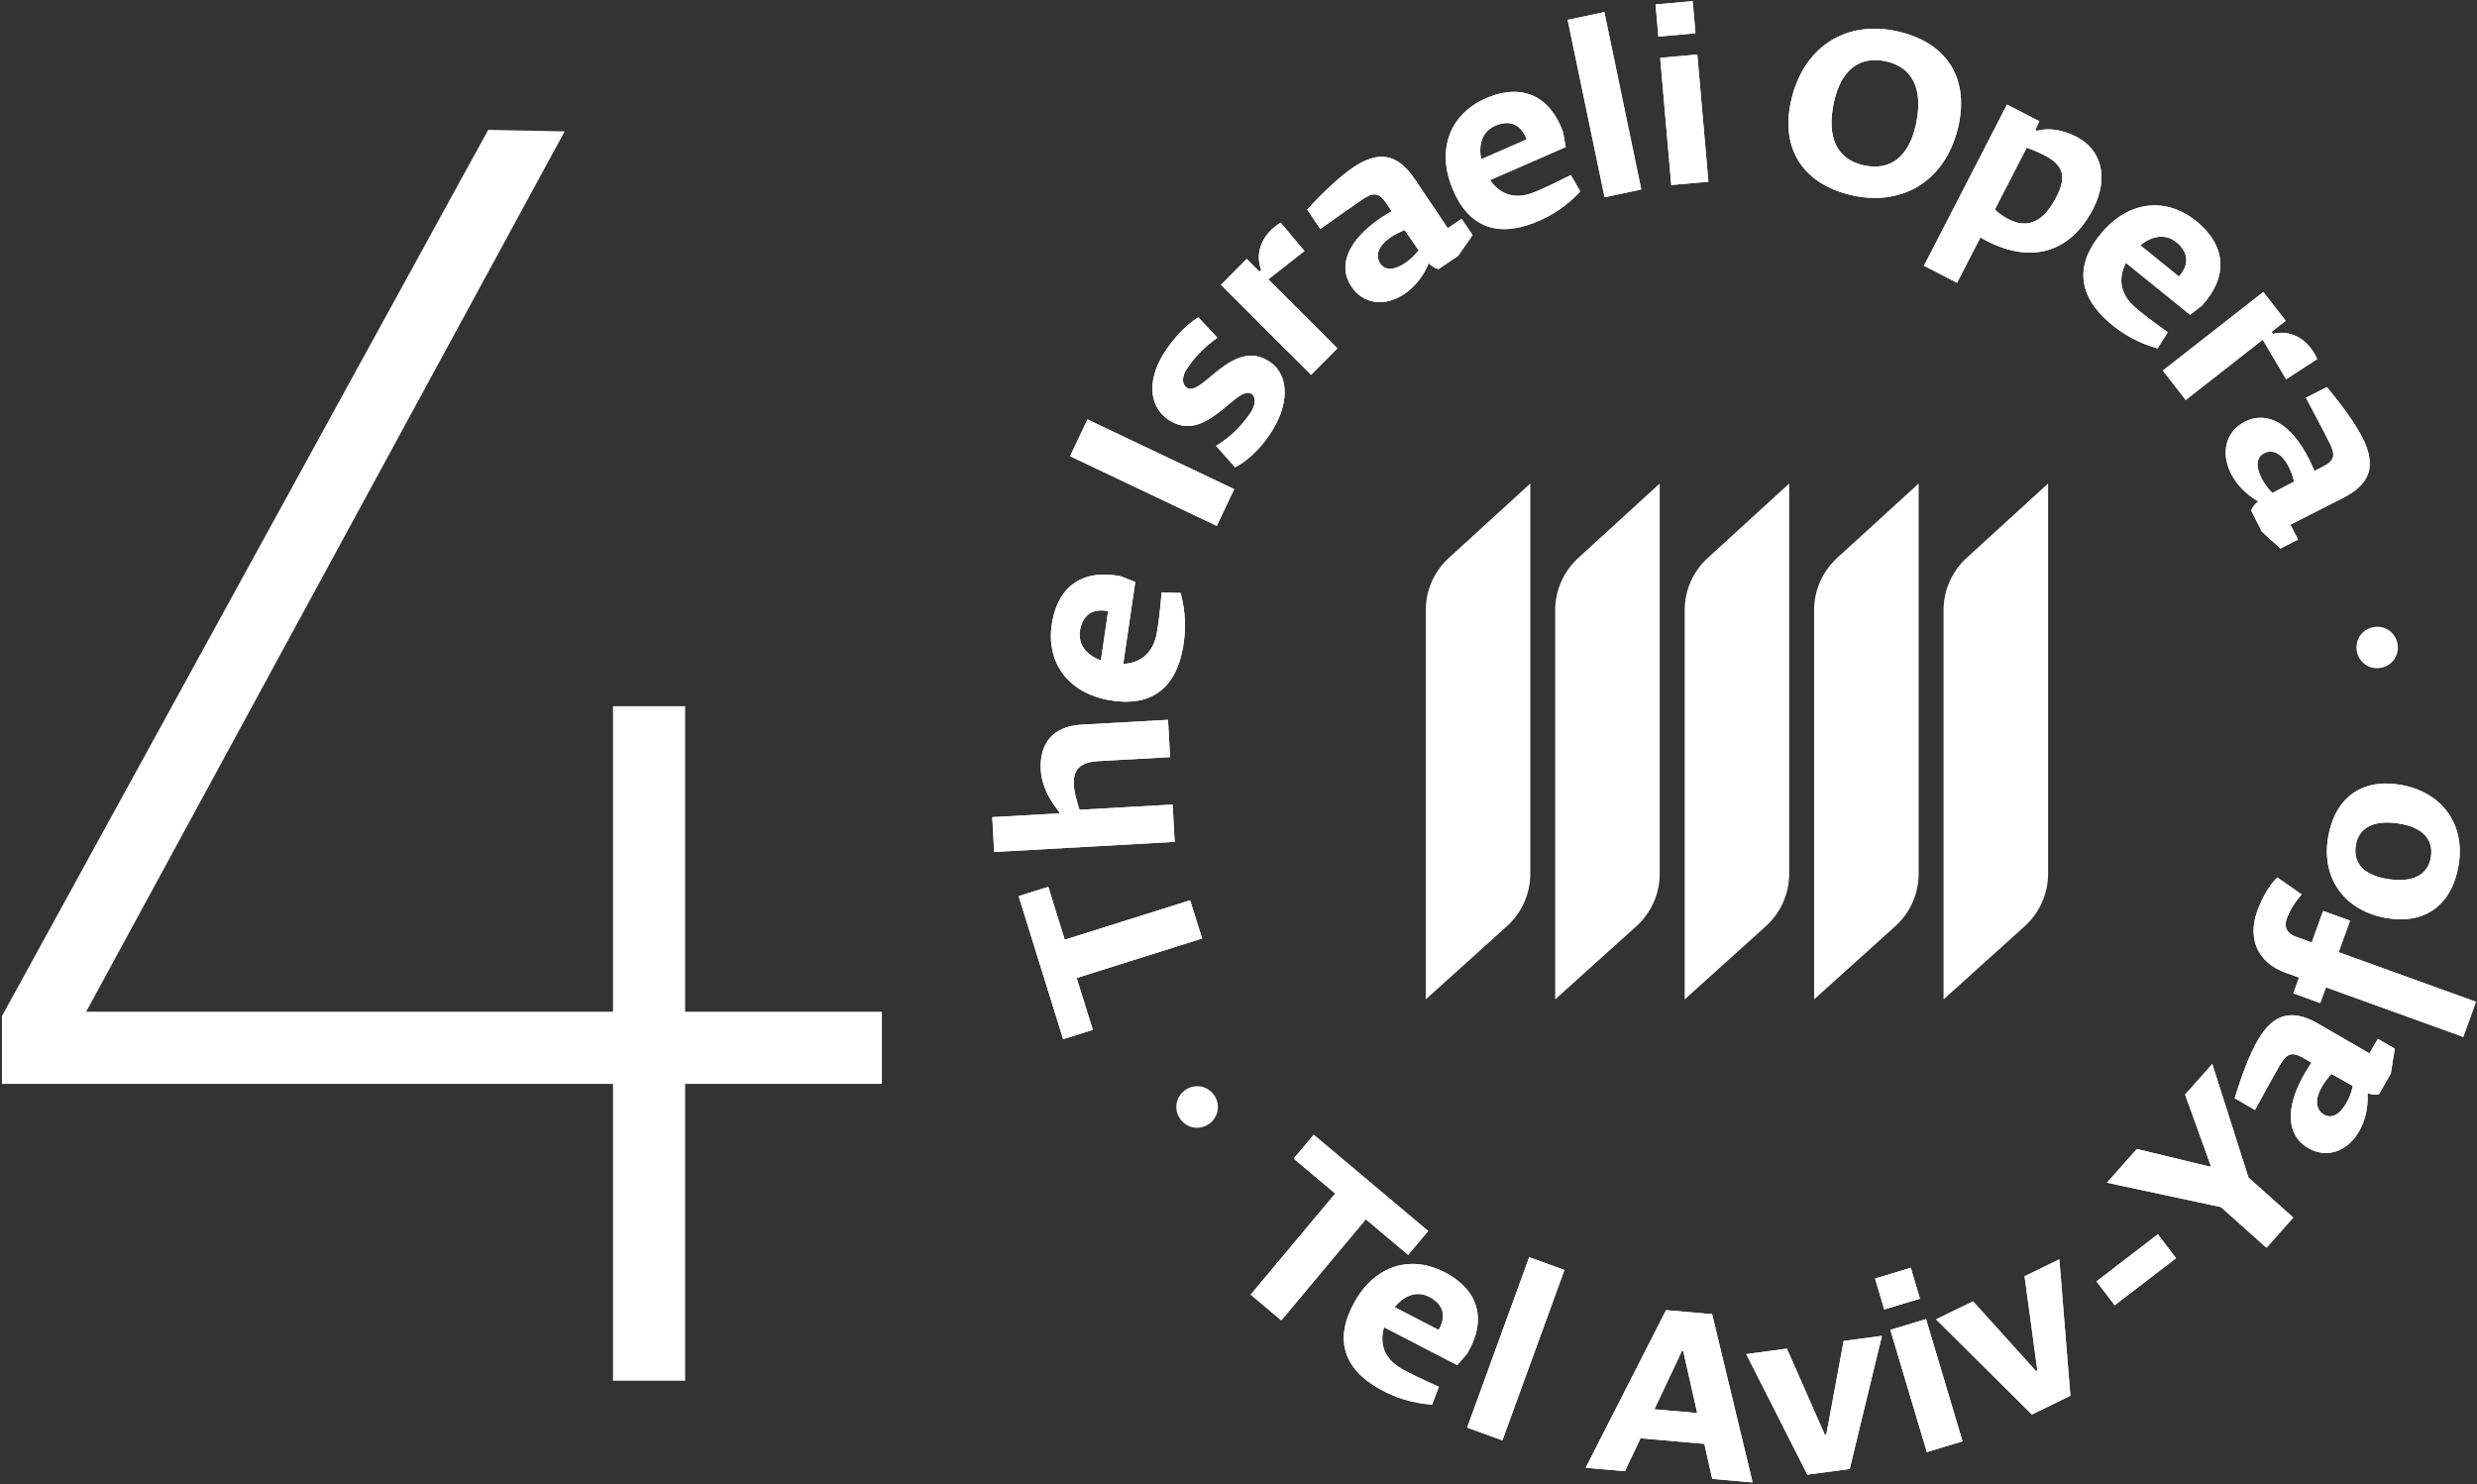
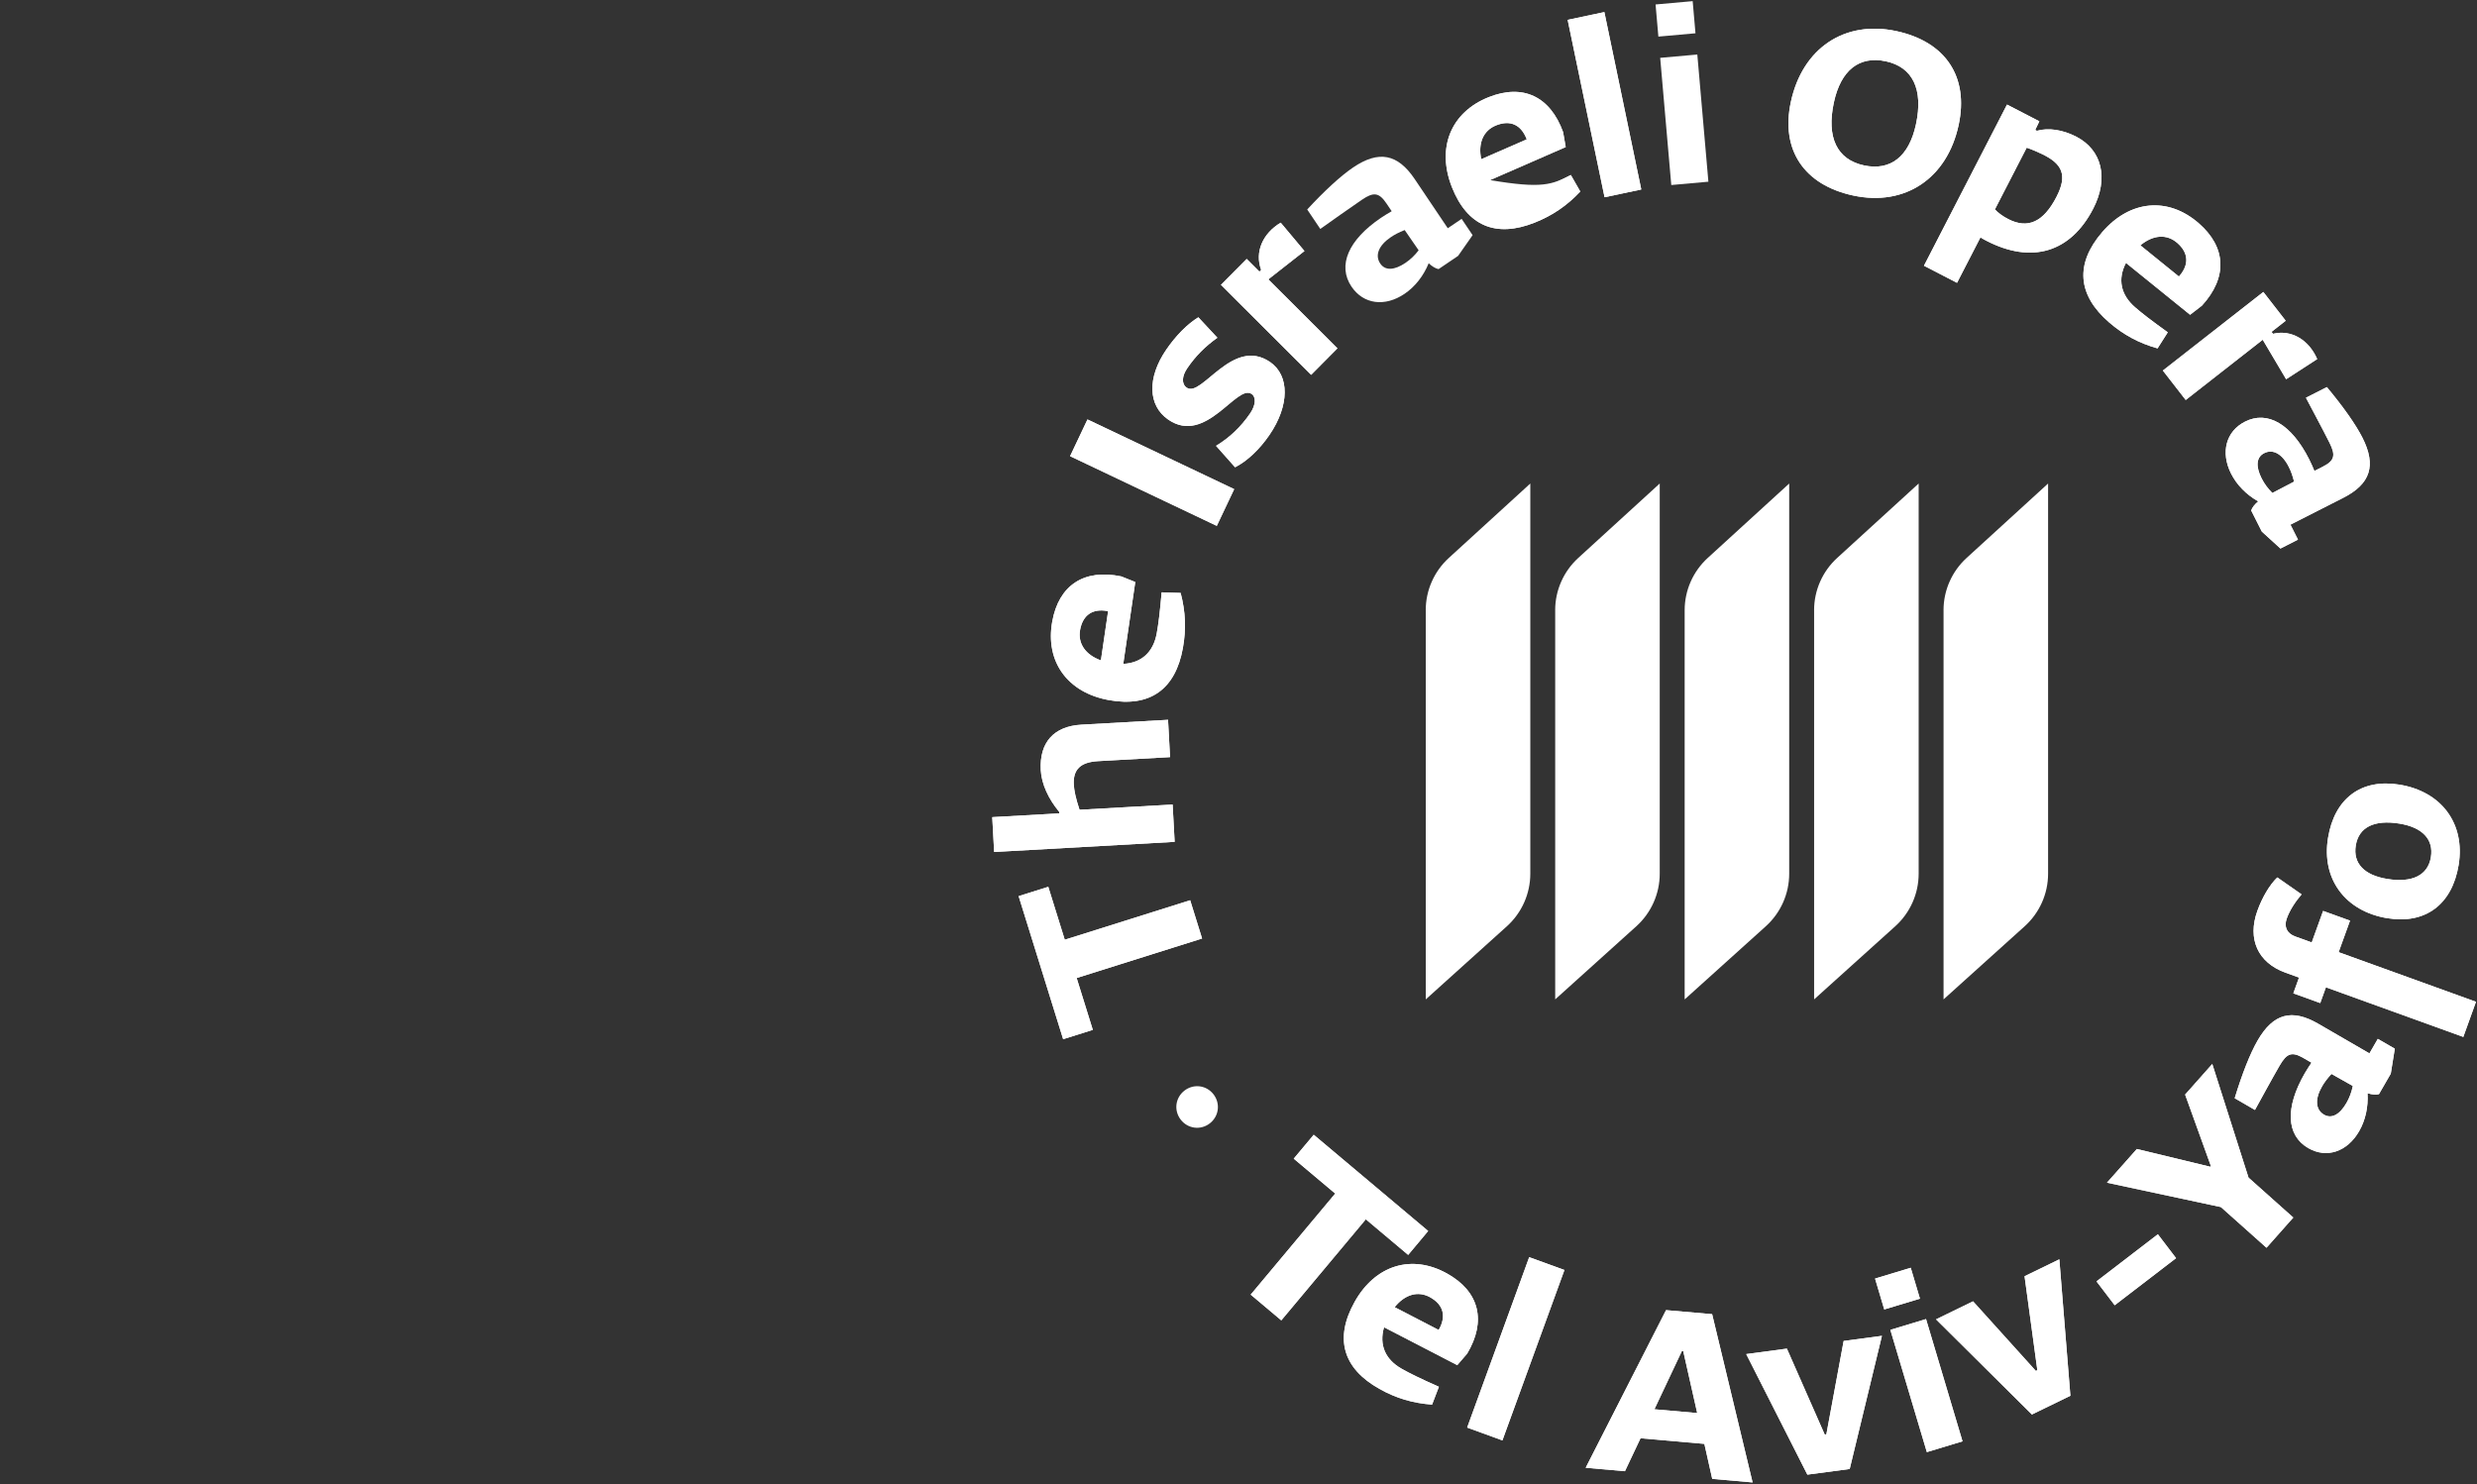
<svg xmlns="http://www.w3.org/2000/svg" width="998" height="598" viewBox="0 0 998 598" fill="none">
  <rect x="0" y="0" width="998" height="598" fill="#333333" stroke="none" />
-   <path d="M276.05 284.58H246.98V407.7H34.71L227.51 52.94L196.7 52.33L1.74 407.7L0.79 409.43V436.78H18.91H246.98V556.39H276.05V436.78H355.32V407.7H276.05V284.58Z" fill="white" />
-   <path d="M959.63 269.06C964.19 268.02 966.95 263.62 965.91 259.06C964.87 254.5 960.47 251.74 955.92 252.78C951.36 253.82 948.6 258.22 949.64 262.77C950.68 267.33 955.08 270.09 959.63 269.05V269.06Z" fill="white" />
  <path d="M574.45 245.89V402.72L607.13 373.26C613.14 367.84 616.57 360.14 616.57 352.06V194.84L583.75 224.82C577.82 230.24 574.44 237.88 574.44 245.9L574.45 245.89Z" fill="white" />
  <path d="M626.6 245.89V402.72L659.28 373.26C665.29 367.84 668.72 360.14 668.72 352.06V194.84L635.9 224.82C629.97 230.24 626.59 237.88 626.59 245.9L626.6 245.89Z" fill="white" />
  <path d="M720.89 194.84L688.07 224.82C682.14 230.24 678.76 237.88 678.76 245.9V402.73L711.44 373.27C717.45 367.85 720.88 360.15 720.88 352.07V194.85L720.89 194.84Z" fill="white" />
  <path d="M730.92 245.89V402.72L763.6 373.26C769.61 367.84 773.04 360.14 773.04 352.06V194.84L740.22 224.82C734.29 230.24 730.91 237.88 730.91 245.9L730.92 245.89Z" fill="white" />
  <path d="M783.07 245.89V402.72L815.75 373.26C821.76 367.84 825.19 360.14 825.19 352.06V194.84L792.37 224.82C786.44 230.24 783.06 237.88 783.06 245.9L783.07 245.89Z" fill="white" />
  <path d="M477.26 439.45C473.55 442.29 472.86 447.44 475.7 451.15C478.54 454.86 483.69 455.55 487.4 452.71C491.11 449.87 491.8 444.72 488.96 441.01C486.12 437.3 480.97 436.61 477.26 439.45Z" fill="white" />
  <path d="M537.97 480.96L521.25 466.9L529.31 457.27L575.42 496.05L567.36 505.68L550.3 491.33L516.24 532.06L503.91 521.69L537.97 480.96Z" fill="white" />
  <path d="M591.1 545.5L587.14 550.1L557.64 534.83C555.59 541.89 558.08 547.83 564.82 551.61C568.19 553.5 571.95 555.36 579.74 558.83L576.99 566.01C569.22 565.44 562.5 563.45 555.77 559.67C541.05 551.42 537.56 539.35 545.78 524.64C554.11 509.73 568.87 505.25 583.11 513.23C596.1 520.51 598.96 532.35 591.11 545.5H591.1ZM561.91 526.74L579.65 535.93L579.81 535.64C582.77 530.35 581.54 525.75 576.25 522.78C571.34 520.03 566.04 521.6 561.91 526.74Z" fill="white" />
  <path d="M616.12 506.6L630.32 511.77L605.33 580.43L591.13 575.26L616.12 506.6Z" fill="white" />
  <path d="M686.69 581.83L660.98 579.57L654.7 592.85L638.88 591.46L671.26 527.94L689.83 529.57L706.13 597.37L689.87 595.94L686.7 581.83H686.69ZM683.82 569.41L678.19 544.47L677.64 544.42L666.57 567.89L683.82 569.41Z" fill="white" />
  <path d="M703.54 545.66L719.95 543.45L735.19 578.07L735.85 577.98L742.82 540.37L758.24 538.3L745.26 591.94L728.2 594.23L703.56 545.65L703.54 545.66Z" fill="white" />
  <path d="M755.47 515.22L769.85 510.87L773.56 523.32L759.18 527.66L755.47 515.21V515.22ZM761.64 535.89L776.01 531.54L790.71 580.8L776.34 585.15L761.64 535.89Z" fill="white" />
  <path d="M780.05 531.65L794.95 524.39L820.26 552.44L820.86 552.15L815.71 514.28L829.72 507.46L834.17 562.44L818.67 569.99L780.05 531.66V531.65Z" fill="white" />
  <path d="M844.69 516.35L869.42 497.37L876.75 506.99L852.02 525.97L844.69 516.35Z" fill="white" />
  <path d="M894.83 486.41L848.91 476.58L860.95 463.01L890.58 470.17L890.8 469.92L880.4 441.08L891.34 428.75L905.94 474.54L923.98 490.63L913.19 502.8L894.83 486.42V486.41Z" fill="white" />
  <path d="M958.04 418.63L964.88 422.59L963.26 432.65L958.5 440.9C957.3 441.23 955.73 441.09 953.89 440.53C954.23 446.1 953.05 451.43 950.51 455.84C945.7 464.18 937.4 466.92 929.99 462.63C921.15 457.51 920.63 446.34 928.59 432.53C929.48 431 930.4 429.61 931.32 428.23L928.09 426.36C923.43 423.66 921.37 424.39 918.49 429.37C915.06 435.31 911.71 441.56 908.54 447.27L900.37 442.54C903.35 432.76 906.58 424.52 909.63 419.25C915.88 408.42 923.4 406.37 934.04 412.54L954.66 424.48L958.04 418.63ZM945.42 444.45C946.64 442.34 947.47 440.01 947.97 437.61L939.36 432.75C937.61 434.68 936.54 436.1 935.54 437.83C932.61 442.91 932.93 447.19 936.35 449.17C939.39 450.93 942.65 449.24 945.42 444.44V444.45Z" fill="white" />
  <path d="M937.13 397.85L934.84 404.2L924 400.28L926.29 393.93L920.82 391.95C909.67 387.92 905.41 378.38 909.51 367.03C911.5 361.51 914.45 356.58 917.53 353.57L927.32 360.4C924.48 363.73 922.48 367.01 921.35 370.13C920.15 373.46 921.39 376.15 924.8 377.38L931.41 379.77L936 367.07L946.84 370.99L942.25 383.69L997.59 403.69L992.48 417.85L937.14 397.85H937.13Z" fill="white" />
  <path d="M961.94 370.02C944.93 367.25 935.26 354.24 937.98 337.64C940.59 321.69 951.35 313.68 966.74 316.18C983.75 318.94 993.31 331.94 990.6 348.54C987.99 364.49 977.22 372.5 961.94 370.01V370.02ZM966.73 331.88C956.54 330.22 950.35 333.37 949.16 340.69C947.98 347.9 952.54 352.68 961.86 354.19C971.94 355.83 978.24 352.7 979.43 345.38C980.59 338.28 976.05 333.39 966.73 331.88Z" fill="white" />
  <path d="M433.79 394.09L440.3 415L428.35 418.76L410.41 361.11L422.36 357.35L429 378.68L479.53 362.77L484.33 378.19L433.8 394.1L433.79 394.09Z" fill="white" />
  <path d="M400.55 343.31L399.79 329.28L426.77 327.77L426.73 327.11C422.5 322.03 419.64 315.98 419.34 310.34C418.74 299.18 424.55 292.65 435.73 292.02L470.61 290.06L471.42 305.09L442.47 306.71C435.34 307.11 432.31 310.05 432.64 316.13C432.77 318.56 433.37 321.52 434.95 326.31L472.46 324.21L473.27 339.24L400.56 343.32L400.55 343.31Z" fill="white" />
  <path d="M451.79 232.28L457.41 234.53L452.57 267.52C459.89 267.15 464.68 262.84 466.06 255.21C466.75 251.4 467.28 247.22 468.04 238.69L475.69 238.94C477.67 246.49 477.97 253.52 476.59 261.15C473.58 277.82 463.34 285.09 446.81 282.12C430.06 279.11 421.05 266.58 423.96 250.45C426.61 235.74 436.84 229.14 451.79 232.28ZM443.56 266.12L446.47 246.28L446.15 246.22C440.21 245.15 436.27 247.82 435.18 253.81C434.18 259.37 437.38 263.88 443.56 266.11V266.12Z" fill="white" />
  <path d="M431.14 183.82L438.15 169.02L497.26 197.11L490.25 211.91L431.14 183.82Z" fill="white" />
  <path d="M497.61 188.28L489.95 179.65C495.37 176.4 499.96 172.03 503.71 166.55C505.96 163.26 506.17 160.05 504.27 158.74C498.3 154.63 485.89 179.54 470.69 169.08C462.46 163.41 462.16 152.19 469.91 140.87C473.79 135.21 478.47 130.51 482.82 127.86L490.49 136.1C485.58 139.57 481.7 143.49 478.39 148.33C476.14 151.62 475.99 154.74 478.17 156.24C484.14 160.35 496.64 135.5 511.75 145.9C519.62 151.32 519.6 163.4 511.47 175.27C507.47 181.11 502.54 185.78 497.62 188.3L497.61 188.28Z" fill="white" />
  <path d="M525.57 101.16L511.01 112.57L538.86 140.36L528.27 151.04L491.93 114.79L502.29 104.34L507.43 109.46L508.13 108.75C505.41 101.5 508.84 93.99 516 89.73L525.57 101.15V101.16Z" fill="white" />
  <path d="M588.9 88.19L593.32 94.76L587.48 103.11L579.61 108.44C578.39 108.21 577.04 107.39 575.63 106.09C573.51 111.25 570.13 115.54 565.92 118.39C557.96 123.79 549.31 122.61 544.52 115.49C538.81 107 543.21 96.71 556.39 87.78C557.85 86.79 559.29 85.95 560.72 85.11L558.63 82.01C555.62 77.54 553.45 77.28 548.7 80.51C543.03 84.36 537.3 88.51 531.96 92.26L526.68 84.41C533.63 76.91 540.12 70.91 545.15 67.5C555.49 60.49 563.13 61.95 570 72.17L583.32 91.97L588.9 88.19ZM566.31 105.9C568.32 104.54 570.09 102.81 571.58 100.86L565.96 92.71C563.55 93.68 561.96 94.49 560.32 95.61C555.47 98.9 553.89 102.89 556.1 106.18C558.06 109.1 561.73 109.01 566.31 105.9Z" fill="white" />
  <path d="M629.79 53.28L630.84 59.26L600.36 72.57C604.52 78.61 610.69 80.42 617.87 77.57C621.46 76.14 625.28 74.38 632.9 70.52L636.71 77.18C631.35 82.86 625.55 86.83 618.37 89.69C602.67 95.94 591.14 91.05 584.97 75.38C578.72 59.51 584.6 45.2 599.79 39.16C613.64 33.65 624.6 38.88 629.8 53.28H629.79ZM596.8 64.16L615.13 56.16L615.01 55.85C612.79 50.22 608.46 48.27 602.82 50.51C597.59 52.59 595.45 57.71 596.8 64.16Z" fill="white" />
  <path d="M631.62 8L646.41 4.87L661.28 76.35L646.49 79.48L631.62 8Z" fill="white" />
-   <path d="M667.04 1.8L681.99 0.46L683.12 13.41L668.17 14.75L667.04 1.8ZM668.91 23.31L683.86 21.97L688.32 73.22L673.37 74.56L668.9 23.31H668.91Z" fill="white" />
  <path d="M721.55 41.06C726.21 19.4 743.2 8.06 764.01 12.52C783.96 16.8 793.32 30.98 789.15 50.37C784.52 71.92 767.52 83.26 746.71 78.8C726.76 74.52 717.4 60.34 721.55 41.05V41.06ZM771.96 50.07C775 35.96 770.6 27.01 759.82 24.7C749.14 22.41 741.68 28.25 738.88 41.28C735.84 55.39 740.13 64.32 751.02 66.65C761.7 68.94 769.16 63.1 771.96 50.07Z" fill="white" />
  <path d="M843.38 84.05C834.25 101.78 818.57 106.45 800.34 97.02C799.56 96.61 798.67 96.16 797.94 95.65L788.5 113.97L775.18 107.08L808.64 42.14L821.67 48.88L820 52.36L820.69 52.71C825.34 51.39 831.09 52.26 836.58 55.1C846.96 60.47 849.64 71.9 843.38 84.05ZM828.6 79.26C833.09 70.54 830.98 65.97 822.5 61.96C820.49 61.04 818.58 60.18 816.57 59.51L803.75 84.39C804.87 85.59 806.82 87.1 809.08 88.26C817.02 92.36 823.31 89.54 828.61 79.26H828.6Z" fill="white" />
  <path d="M887.21 123.13L882.41 126.84L856.57 105.94C853.15 112.45 854.41 118.78 860.25 123.83C863.17 126.36 866.49 128.94 873.41 133.91L869.29 140.39C861.79 138.27 855.62 134.96 849.77 129.91C837 118.86 835.99 106.33 846.98 93.56C858.11 80.62 873.46 79.2 885.81 89.89C897.08 99.64 897.52 111.82 887.2 123.13H887.21ZM862.37 98.86L877.9 111.43L878.12 111.18C882.07 106.59 881.79 101.83 877.2 97.86C872.94 94.18 867.44 94.65 862.37 98.86Z" fill="white" />
  <path d="M921.09 152.8L911.67 136.9L880.64 161.18L871.43 149.32L911.91 117.65L920.92 129.25L915.2 133.73L915.81 134.51C923.32 132.7 930.32 137.04 933.61 144.7L921.1 152.81L921.09 152.8Z" fill="white" />
  <path d="M925.87 217.45L918.81 221.04L911.3 214.2L907.02 205.71C907.41 204.52 908.38 203.28 909.85 202.04C905.02 199.29 901.21 195.4 898.92 190.86C894.6 182.27 896.86 173.81 904.51 169.92C913.63 165.28 923.24 170.93 930.4 185.14C931.2 186.72 931.84 188.25 932.49 189.78L935.82 188.09C940.62 185.65 941.15 183.52 938.57 178.39C935.49 172.27 932.11 166.05 929.08 160.28L937.51 155.99C944.04 163.83 949.15 171.03 951.88 176.45C957.5 187.6 955.08 195.03 944.1 200.61L922.83 211.42L925.86 217.44L925.87 217.45ZM911.23 192.79C912.32 194.96 913.81 196.93 915.54 198.66L924.31 194.08C923.66 191.56 923.06 189.88 922.16 188.11C919.53 182.88 915.78 180.82 912.25 182.61C909.11 184.2 908.74 187.87 911.23 192.8V192.79Z" fill="white" />
  <path d="M537.97 480.96L521.25 466.9L529.31 457.27L575.42 496.05L567.36 505.68L550.3 491.33L516.24 532.06L503.91 521.69L537.97 480.96Z" fill="white" />
  <path d="M591.1 545.5L587.14 550.1L557.64 534.83C555.59 541.89 558.08 547.83 564.82 551.61C568.19 553.5 571.95 555.36 579.74 558.83L576.99 566.01C569.22 565.44 562.5 563.45 555.77 559.67C541.05 551.42 537.56 539.35 545.78 524.64C554.11 509.73 568.87 505.25 583.11 513.23C596.1 520.51 598.96 532.35 591.11 545.5H591.1ZM561.91 526.74L579.65 535.93L579.81 535.64C582.77 530.35 581.54 525.75 576.25 522.78C571.34 520.03 566.04 521.6 561.91 526.74Z" fill="white" />
  <path d="M616.12 506.6L630.32 511.77L605.33 580.43L591.13 575.26L616.12 506.6Z" fill="white" />
  <path d="M686.69 581.83L660.98 579.57L654.7 592.85L638.88 591.46L671.26 527.94L689.83 529.57L706.13 597.37L689.87 595.94L686.7 581.83H686.69ZM683.82 569.41L678.19 544.47L677.64 544.42L666.57 567.89L683.82 569.41Z" fill="white" />
  <path d="M703.54 545.66L719.95 543.45L735.19 578.07L735.85 577.98L742.82 540.37L758.24 538.3L745.26 591.94L728.2 594.23L703.56 545.65L703.54 545.66Z" fill="white" />
  <path d="M755.47 515.22L769.85 510.87L773.56 523.32L759.18 527.66L755.47 515.21V515.22ZM761.64 535.89L776.01 531.54L790.71 580.8L776.34 585.15L761.64 535.89Z" fill="white" />
  <path d="M780.05 531.65L794.95 524.39L820.26 552.44L820.86 552.15L815.71 514.28L829.72 507.46L834.17 562.44L818.67 569.99L780.05 531.66V531.65Z" fill="white" />
  <path d="M844.69 516.35L869.42 497.37L876.75 506.99L852.02 525.97L844.69 516.35Z" fill="white" />
  <path d="M894.83 486.41L848.91 476.58L860.95 463.01L890.58 470.17L890.8 469.92L880.4 441.08L891.34 428.75L905.94 474.54L923.98 490.63L913.19 502.8L894.83 486.42V486.41Z" fill="white" />
  <path d="M958.04 418.63L964.88 422.59L963.26 432.65L958.5 440.9C957.3 441.23 955.73 441.09 953.89 440.53C954.23 446.1 953.05 451.43 950.51 455.84C945.7 464.18 937.4 466.92 929.99 462.63C921.15 457.51 920.63 446.34 928.59 432.53C929.48 431 930.4 429.61 931.32 428.23L928.09 426.36C923.43 423.66 921.37 424.39 918.49 429.37C915.06 435.31 911.71 441.56 908.54 447.27L900.37 442.54C903.35 432.76 906.58 424.52 909.63 419.25C915.88 408.42 923.4 406.37 934.04 412.54L954.66 424.48L958.04 418.63ZM945.42 444.45C946.64 442.34 947.47 440.01 947.97 437.61L939.36 432.75C937.61 434.68 936.54 436.1 935.54 437.83C932.61 442.91 932.93 447.19 936.35 449.17C939.39 450.93 942.65 449.24 945.42 444.44V444.45Z" fill="white" />
  <path d="M937.13 397.85L934.84 404.2L924 400.28L926.29 393.93L920.82 391.95C909.67 387.92 905.41 378.38 909.51 367.03C911.5 361.51 914.45 356.58 917.53 353.57L927.32 360.4C924.48 363.73 922.48 367.01 921.35 370.13C920.15 373.46 921.39 376.15 924.8 377.38L931.41 379.77L936 367.07L946.84 370.99L942.25 383.69L997.59 403.69L992.48 417.85L937.14 397.85H937.13Z" fill="white" />
  <path d="M961.94 370.02C944.93 367.25 935.26 354.24 937.98 337.64C940.59 321.69 951.35 313.68 966.74 316.18C983.75 318.94 993.31 331.94 990.6 348.54C987.99 364.49 977.22 372.5 961.94 370.01V370.02ZM966.73 331.88C956.54 330.22 950.35 333.37 949.16 340.69C947.98 347.9 952.54 352.68 961.86 354.19C971.94 355.83 978.24 352.7 979.43 345.38C980.59 338.28 976.05 333.39 966.73 331.88Z" fill="white" />
  <path d="M433.79 394.09L440.3 415L428.35 418.76L410.41 361.11L422.36 357.35L429 378.68L479.53 362.77L484.33 378.19L433.8 394.1L433.79 394.09Z" fill="white" />
  <path d="M400.55 343.31L399.79 329.28L426.77 327.77L426.73 327.11C422.5 322.03 419.64 315.98 419.34 310.34C418.74 299.18 424.55 292.65 435.73 292.02L470.61 290.06L471.42 305.09L442.47 306.71C435.34 307.11 432.31 310.05 432.64 316.13C432.77 318.56 433.37 321.52 434.95 326.31L472.46 324.21L473.27 339.24L400.56 343.32L400.55 343.31Z" fill="white" />
  <path d="M451.79 232.28L457.41 234.53L452.57 267.52C459.89 267.15 464.68 262.84 466.06 255.21C466.75 251.4 467.28 247.22 468.04 238.69L475.69 238.94C477.67 246.49 477.97 253.52 476.59 261.15C473.58 277.82 463.34 285.09 446.81 282.12C430.06 279.11 421.05 266.58 423.96 250.45C426.61 235.74 436.84 229.14 451.79 232.28ZM443.56 266.12L446.47 246.28L446.15 246.22C440.21 245.15 436.27 247.82 435.18 253.81C434.18 259.37 437.38 263.88 443.56 266.11V266.12Z" fill="white" />
  <path d="M431.14 183.82L438.15 169.02L497.26 197.11L490.25 211.91L431.14 183.82Z" fill="white" />
  <path d="M497.61 188.28L489.95 179.65C495.37 176.4 499.96 172.03 503.71 166.55C505.96 163.26 506.17 160.05 504.27 158.74C498.3 154.63 485.89 179.54 470.69 169.08C462.46 163.41 462.16 152.19 469.91 140.87C473.79 135.21 478.47 130.51 482.82 127.86L490.49 136.1C485.58 139.57 481.7 143.49 478.39 148.33C476.14 151.62 475.99 154.74 478.17 156.24C484.14 160.35 496.64 135.5 511.75 145.9C519.62 151.32 519.6 163.4 511.47 175.27C507.47 181.11 502.54 185.78 497.62 188.3L497.61 188.28Z" fill="white" />
  <path d="M525.57 101.16L511.01 112.57L538.86 140.36L528.27 151.04L491.93 114.79L502.29 104.34L507.43 109.46L508.13 108.75C505.41 101.5 508.84 93.99 516 89.73L525.57 101.15V101.16Z" fill="white" />
-   <path d="M588.9 88.19L593.32 94.76L587.48 103.11L579.61 108.44C578.39 108.21 577.04 107.39 575.63 106.09C573.51 111.25 570.13 115.54 565.92 118.39C557.96 123.79 549.31 122.61 544.52 115.49C538.81 107 543.21 96.71 556.39 87.78C557.85 86.79 559.29 85.95 560.72 85.11L558.63 82.01C555.62 77.54 553.45 77.28 548.7 80.51C543.03 84.36 537.3 88.51 531.96 92.26L526.68 84.41C533.63 76.91 540.12 70.91 545.15 67.5C555.49 60.49 563.13 61.95 570 72.17L583.32 91.97L588.9 88.19ZM566.31 105.9C568.32 104.54 570.09 102.81 571.58 100.86L565.96 92.71C563.55 93.68 561.96 94.49 560.32 95.61C555.47 98.9 553.89 102.89 556.1 106.18C558.06 109.1 561.73 109.01 566.31 105.9Z" fill="white" />
-   <path d="M629.79 53.28L630.84 59.26L600.36 72.57C604.52 78.61 610.69 80.42 617.87 77.57C621.46 76.14 625.28 74.38 632.9 70.52L636.71 77.18C631.35 82.86 625.55 86.83 618.37 89.69C602.67 95.94 591.14 91.05 584.97 75.38C578.72 59.51 584.6 45.2 599.79 39.16C613.64 33.65 624.6 38.88 629.8 53.28H629.79ZM596.8 64.16L615.13 56.16L615.01 55.85C612.79 50.22 608.46 48.27 602.82 50.51C597.59 52.59 595.45 57.71 596.8 64.16Z" fill="white" />
+   <path d="M629.79 53.28L630.84 59.26L600.36 72.57C621.46 76.14 625.28 74.38 632.9 70.52L636.71 77.18C631.35 82.86 625.55 86.83 618.37 89.69C602.67 95.94 591.14 91.05 584.97 75.38C578.72 59.51 584.6 45.2 599.79 39.16C613.64 33.65 624.6 38.88 629.8 53.28H629.79ZM596.8 64.16L615.13 56.16L615.01 55.85C612.79 50.22 608.46 48.27 602.82 50.51C597.59 52.59 595.45 57.71 596.8 64.16Z" fill="white" />
  <path d="M631.62 8L646.41 4.87L661.28 76.35L646.49 79.48L631.62 8Z" fill="white" />
  <path d="M667.04 1.8L681.99 0.46L683.12 13.41L668.17 14.75L667.04 1.8ZM668.91 23.31L683.86 21.97L688.32 73.22L673.37 74.56L668.9 23.31H668.91Z" fill="white" />
  <path d="M721.55 41.06C726.21 19.4 743.2 8.06 764.01 12.52C783.96 16.8 793.32 30.98 789.15 50.37C784.52 71.92 767.52 83.26 746.71 78.8C726.76 74.52 717.4 60.34 721.55 41.05V41.06ZM771.96 50.07C775 35.96 770.6 27.01 759.82 24.7C749.14 22.41 741.68 28.25 738.88 41.28C735.84 55.39 740.13 64.32 751.02 66.65C761.7 68.94 769.16 63.1 771.96 50.07Z" fill="white" />
  <path d="M843.38 84.05C834.25 101.78 818.57 106.45 800.34 97.02C799.56 96.61 798.67 96.16 797.94 95.65L788.5 113.97L775.18 107.08L808.64 42.14L821.67 48.88L820 52.36L820.69 52.71C825.34 51.39 831.09 52.26 836.58 55.1C846.96 60.47 849.64 71.9 843.38 84.05ZM828.6 79.26C833.09 70.54 830.98 65.97 822.5 61.96C820.49 61.04 818.58 60.18 816.57 59.51L803.75 84.39C804.87 85.59 806.82 87.1 809.08 88.26C817.02 92.36 823.31 89.54 828.61 79.26H828.6Z" fill="white" />
  <path d="M887.21 123.13L882.41 126.84L856.57 105.94C853.15 112.45 854.41 118.78 860.25 123.83C863.17 126.36 866.49 128.94 873.41 133.91L869.29 140.39C861.79 138.27 855.62 134.96 849.77 129.91C837 118.86 835.99 106.33 846.98 93.56C858.11 80.62 873.46 79.2 885.81 89.89C897.08 99.64 897.52 111.82 887.2 123.13H887.21ZM862.37 98.86L877.9 111.43L878.12 111.18C882.07 106.59 881.79 101.83 877.2 97.86C872.94 94.18 867.44 94.65 862.37 98.86Z" fill="white" />
  <path d="M921.09 152.8L911.67 136.9L880.64 161.18L871.43 149.32L911.91 117.65L920.92 129.25L915.2 133.73L915.81 134.51C923.32 132.7 930.32 137.04 933.61 144.7L921.1 152.81L921.09 152.8Z" fill="white" />
  <path d="M925.87 217.45L918.81 221.04L911.3 214.2L907.02 205.71C907.41 204.52 908.38 203.28 909.85 202.04C905.02 199.29 901.21 195.4 898.92 190.86C894.6 182.27 896.86 173.81 904.51 169.92C913.63 165.28 923.24 170.93 930.4 185.14C931.2 186.72 931.84 188.25 932.49 189.78L935.82 188.09C940.62 185.65 941.15 183.52 938.57 178.39C935.49 172.27 932.11 166.05 929.08 160.28L937.51 155.99C944.04 163.83 949.15 171.03 951.88 176.45C957.5 187.6 955.08 195.03 944.1 200.61L922.83 211.42L925.86 217.44L925.87 217.45ZM911.23 192.79C912.32 194.96 913.81 196.93 915.54 198.66L924.31 194.08C923.66 191.56 923.06 189.88 922.16 188.11C919.53 182.88 915.78 180.82 912.25 182.61C909.11 184.2 908.74 187.87 911.23 192.8V192.79Z" fill="white" />
</svg>